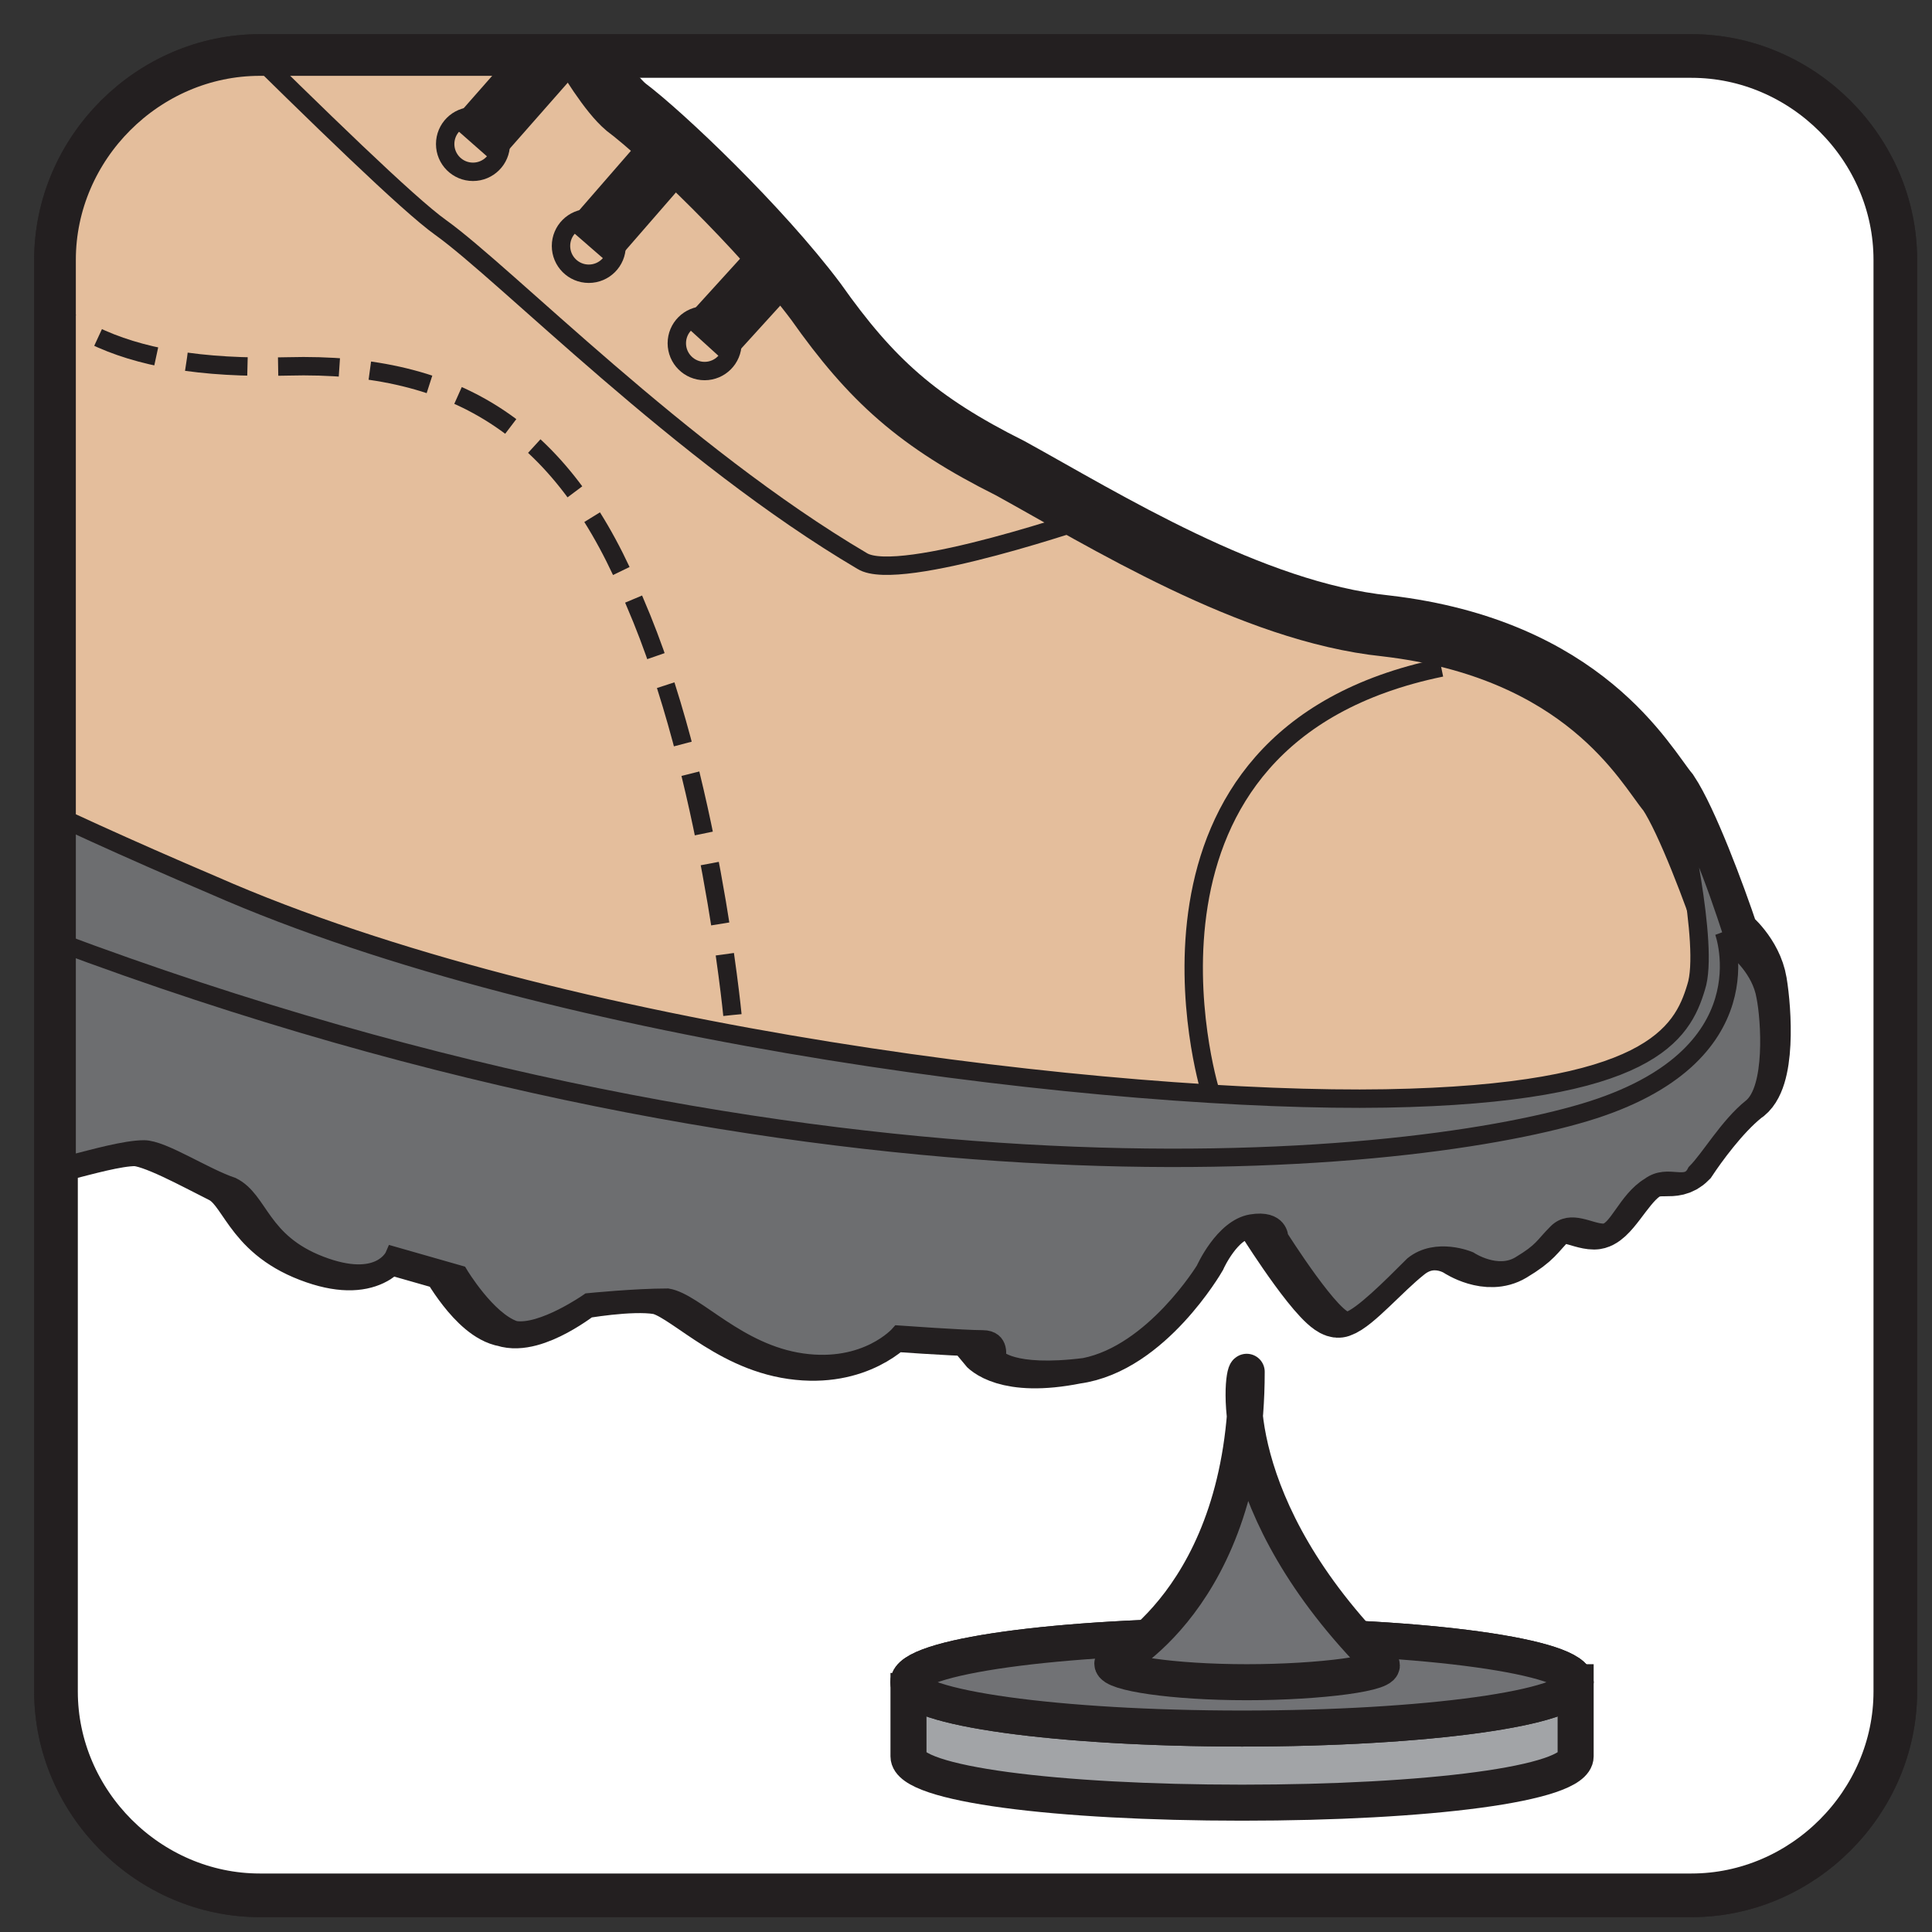
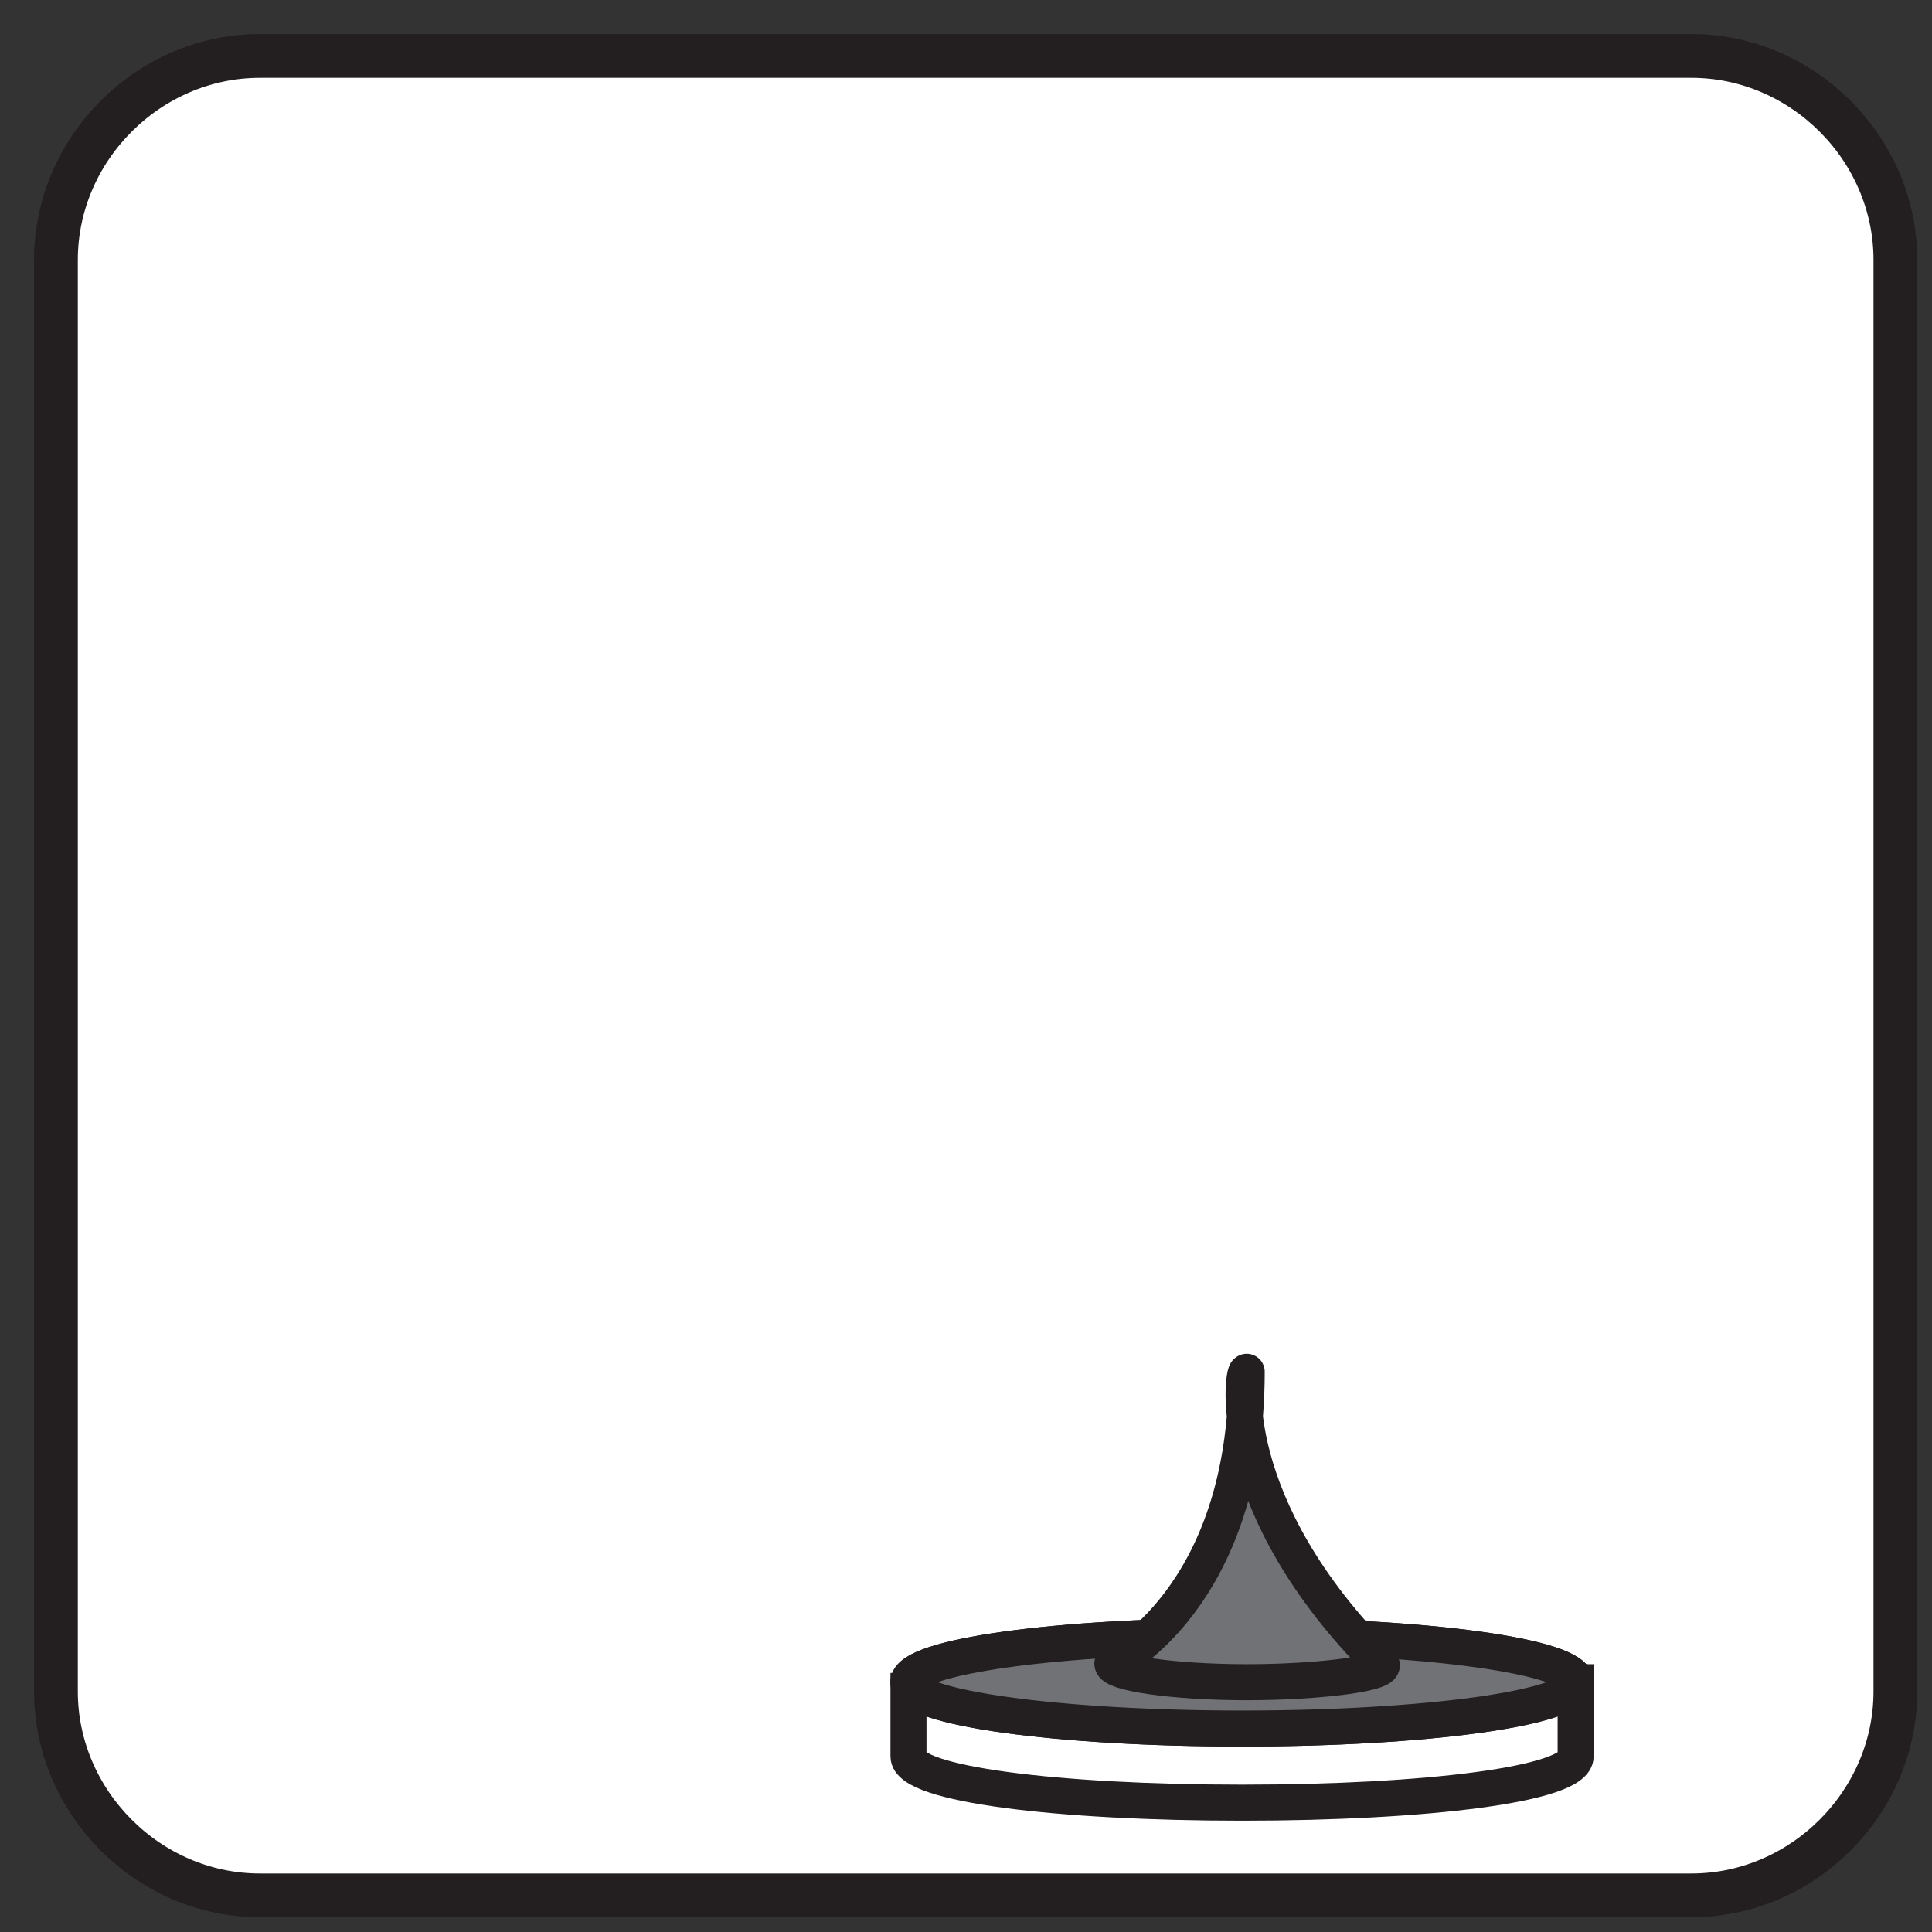
<svg xmlns="http://www.w3.org/2000/svg" version="1.1" x="0" y="0" width="100" height="100" viewBox="0, 0, 100, 100">
  <rect x="0" y="0" width="100" height="100" fill="#333333" stroke="none" />
  <defs>
    <clipPath id="Clip_1">
-       <path d="M97.602,87.05 C97.602,92.806 92.806,97.602 87.05,97.602 L12.95,97.602 C7.194,97.602 2.398,92.806 2.398,87.05 L2.398,12.95 C2.398,7.194 7.194,2.398 12.95,2.398 L87.05,2.398 C92.806,2.398 97.602,7.194 97.602,12.95 L97.602,87.05 z" />
-     </clipPath>
+       </clipPath>
  </defs>
  <g id="Calque_1">
    <g>
      <g>
        <path d="M97.602,87.05 C97.602,92.806 92.806,97.602 87.05,97.602 L12.95,97.602 C7.194,97.602 2.398,92.806 2.398,87.05 L2.398,12.95 C2.398,7.194 7.194,2.398 12.95,2.398 L87.05,2.398 C92.806,2.398 97.602,7.194 97.602,12.95 L97.602,87.05 z" fill="#FFFFFF" />
        <path d="M98.102,87.55 C98.102,93.306 93.306,98.102 87.55,98.102 L13.45,98.102 C7.694,98.102 2.898,93.306 2.898,87.55 L2.898,13.45 C2.898,7.694 7.694,2.898 13.45,2.898 L87.55,2.898 C93.306,2.898 98.102,7.694 98.102,13.45 L98.102,87.55 z" fill-opacity="0" stroke="#231F20" stroke-width="2.26" />
      </g>
      <g opacity="0.7">
        <path d="M97.602,87.05 C97.602,92.806 92.806,97.602 87.05,97.602 L12.95,97.602 C7.194,97.602 2.398,92.806 2.398,87.05 L2.398,12.95 C2.398,7.194 7.194,2.398 12.95,2.398 L87.05,2.398 C92.806,2.398 97.602,7.194 97.602,12.95 L97.602,87.05 z" fill="#FFFFFF" />
        <path d="M98.102,87.55 C98.102,93.306 93.306,98.102 87.55,98.102 L13.45,98.102 C7.694,98.102 2.898,93.306 2.898,87.55 L2.898,13.45 C2.898,7.694 7.694,2.898 13.45,2.898 L87.55,2.898 C93.306,2.898 98.102,7.694 98.102,13.45 L98.102,87.55 z" fill-opacity="0" stroke="#231F20" stroke-width="2.26" />
      </g>
    </g>
    <g clip-path="url(#Clip_1)">
      <g>
        <path d="M13.689,-21.802 C13.689,-21.802 22.802,-9.572 25.44,-5.255 C28.318,-0.939 30.716,4.097 32.395,5.536 C34.313,6.975 39.349,11.771 42.227,15.608 C45.104,19.685 47.502,21.843 52.299,24.241 C57.095,26.879 64.769,31.675 71.723,32.395 C82.035,33.594 85.152,39.589 86.351,41.028 C87.311,42.467 88.749,46.303 89.469,48.462 C89.469,48.462 90.668,49.421 90.908,50.86 C91.148,52.299 91.387,55.896 90.188,56.615 C88.989,57.574 87.79,59.253 87.311,59.973 C86.591,60.692 85.872,59.973 84.913,60.692 C83.953,61.411 83.234,63.09 82.514,63.09 C81.795,63.09 80.836,62.371 80.116,63.09 C79.397,63.809 79.397,64.049 78.198,64.769 C76.999,65.488 75.56,64.529 75.56,64.529 C75.56,64.529 74.121,63.57 72.682,64.769 C71.483,65.728 70.044,67.407 69.325,67.646 C68.606,67.886 65.728,63.33 65.728,63.33 C65.728,63.33 65.488,62.61 64.289,62.61 C62.85,62.85 61.891,65.008 61.891,65.008 C61.891,65.008 59.253,69.565 55.656,70.044 C52.059,70.764 51.1,69.565 51.1,69.565 C51.1,69.565 51.339,68.606 50.38,68.606 C49.421,68.606 46.064,68.366 46.064,68.366 C46.064,68.366 44.385,70.284 41.028,69.805 C37.67,69.325 35.512,66.687 34.073,66.447 C32.634,66.208 29.996,66.687 29.996,66.687 C29.996,66.687 27.598,68.606 26.16,68.126 C24.721,67.886 23.282,65.248 23.282,65.248 L19.925,64.289 C19.925,64.289 19.205,65.968 16.088,64.769 C12.97,63.57 12.97,61.411 11.531,60.692 C10.092,59.973 7.934,58.773 6.975,58.773 C6.016,58.773 4.337,59.253 3.378,59.493 C2.419,59.733 0.98,59.733 0.5,59.493 C0.02,59.253 -4.056,57.574 -4.776,57.095 C-5.495,56.615 -5.735,54.697 -5.735,54.697 L-8.852,53.737 L-11.97,53.977 C-11.97,53.977 -17.965,50.14 -18.205,49.661 C-18.445,49.181 -19.404,46.543 -19.404,46.543 C-19.404,46.543 -23.001,39.829 -27.318,39.589 C-31.634,39.349 -39.068,39.349 -39.068,39.349 L-33.313,-24.92 L-25.399,-25.159 C-25.399,-25.159 -27.558,-27.557 -24.68,-29.236 C-21.802,-30.915 -14.848,-35.231 -11.011,-35.471 C-7.174,-35.711 -5.735,-35.471 -4.776,-36.91 C-3.816,-38.349 -3.337,-42.665 -0.219,-40.507 C3.618,-37.39 13.689,-21.802 13.689,-21.802 z" fill="#E4BE9C" />
        <path d="M13.689,-21.802 C13.689,-21.802 22.802,-9.572 25.44,-5.255 C28.318,-0.939 30.716,4.097 32.395,5.536 C34.313,6.975 39.349,11.771 42.227,15.608 C45.104,19.685 47.502,21.843 52.299,24.241 C57.095,26.879 64.769,31.675 71.723,32.395 C82.035,33.594 85.152,39.589 86.351,41.028 C87.311,42.467 88.749,46.303 89.469,48.462 C89.469,48.462 90.668,49.421 90.908,50.86 C91.148,52.299 91.387,55.896 90.188,56.615 C88.989,57.574 87.79,59.253 87.311,59.973 C86.591,60.692 85.872,59.973 84.913,60.692 C83.953,61.411 83.234,63.09 82.514,63.09 C81.795,63.09 80.836,62.371 80.116,63.09 C79.397,63.809 79.397,64.049 78.198,64.769 C76.999,65.488 75.56,64.529 75.56,64.529 C75.56,64.529 74.121,63.57 72.682,64.769 C71.483,65.728 70.044,67.407 69.325,67.646 C68.606,67.886 65.728,63.33 65.728,63.33 C65.728,63.33 65.488,62.61 64.289,62.61 C62.85,62.85 61.891,65.008 61.891,65.008 C61.891,65.008 59.253,69.565 55.656,70.044 C52.059,70.764 51.1,69.565 51.1,69.565 C51.1,69.565 51.339,68.606 50.38,68.606 C49.421,68.606 46.064,68.366 46.064,68.366 C46.064,68.366 44.385,70.284 41.028,69.805 C37.67,69.325 35.512,66.687 34.073,66.447 C32.634,66.208 29.996,66.687 29.996,66.687 C29.996,66.687 27.598,68.606 26.16,68.126 C24.721,67.886 23.282,65.248 23.282,65.248 L19.925,64.289 C19.925,64.289 19.205,65.968 16.088,64.769 C12.97,63.57 12.97,61.411 11.531,60.692 C10.092,59.973 7.934,58.773 6.975,58.773 C6.016,58.773 4.337,59.253 3.378,59.493 C2.419,59.733 0.98,59.733 0.5,59.493 C0.02,59.253 -4.056,57.574 -4.776,57.095 C-5.495,56.615 -5.735,54.697 -5.735,54.697 L-8.852,53.737 L-11.97,53.977 C-11.97,53.977 -17.965,50.14 -18.205,49.661 C-18.445,49.181 -19.404,46.543 -19.404,46.543 C-19.404,46.543 -23.001,39.829 -27.318,39.589 C-31.634,39.349 -39.068,39.349 -39.068,39.349 L-33.313,-24.92 L-25.399,-25.159 C-25.399,-25.159 -27.558,-27.557 -24.68,-29.236 C-21.802,-30.915 -14.848,-35.231 -11.011,-35.471 C-7.174,-35.711 -5.735,-35.471 -4.776,-36.91 C-3.816,-38.349 -3.337,-42.665 -0.219,-40.507 C3.618,-37.39 13.689,-21.802 13.689,-21.802 z" fill-opacity="0" stroke="#231F20" stroke-width="3.172" />
      </g>
      <g>
        <path d="M-36.67,19.685 L-38.589,40.068 C-38.589,40.068 -31.155,40.068 -26.838,40.308 C-22.522,40.548 -18.924,47.263 -18.924,47.263 C-18.924,47.263 -17.965,49.901 -17.725,50.38 C-17.486,50.86 -11.49,54.697 -11.49,54.697 L-8.373,54.457 L-5.255,55.416 C-5.255,55.416 -5.016,57.335 -4.296,57.814 C-3.577,58.294 0.5,60.212 0.98,60.212 C1.459,60.452 2.898,60.452 3.857,60.212 C4.817,59.973 6.495,59.493 7.454,59.493 C8.414,59.493 10.572,60.932 12.011,61.411 C13.45,62.131 13.45,64.289 16.567,65.488 C19.685,66.687 20.404,65.009 20.404,65.009 L23.761,65.968 C23.761,65.968 25.2,68.366 26.639,68.845 C28.078,69.085 30.476,67.407 30.476,67.407 C30.476,67.407 32.874,67.167 34.553,67.167 C35.992,67.407 38.15,70.045 41.507,70.524 C44.865,71.004 46.543,69.085 46.543,69.085 C46.543,69.085 49.901,69.325 50.86,69.325 C51.819,69.325 51.579,70.284 51.579,70.284 C51.579,70.284 52.299,71.244 56.136,70.764 C59.733,70.045 62.371,65.728 62.371,65.728 C62.371,65.728 63.33,63.57 64.769,63.33 C66.207,63.09 66.207,64.049 66.207,64.049 C66.207,64.049 69.085,68.606 69.805,68.366 C70.524,68.126 71.963,66.687 73.162,65.488 C74.361,64.529 76.04,65.248 76.04,65.248 C76.04,65.248 77.478,66.208 78.678,65.488 C79.877,64.769 79.877,64.529 80.596,63.809 C81.315,63.09 82.275,63.809 82.994,63.809 C83.713,63.809 84.193,62.131 85.392,61.411 C86.351,60.692 87.311,61.651 87.79,60.692 C88.51,59.973 89.469,58.294 90.668,57.335 C91.867,56.375 91.627,52.778 91.387,51.579 C91.148,50.14 89.948,49.181 89.948,49.181 C89.229,47.023 88.03,43.186 86.831,41.747 C86.831,41.747 88.51,48.941 87.79,51.1 C87.071,53.498 85.392,56.615 71.723,56.855 C57.814,57.095 29.037,53.738 11.052,45.824 C-6.934,38.15 -11.73,34.313 -18.924,29.037 C-26.358,23.762 -31.874,19.685 -36.67,19.685 z" fill="#6D6E70" />
        <path d="M-36.67,19.685 L-38.589,40.068 C-38.589,40.068 -31.155,40.068 -26.838,40.308 C-22.522,40.548 -18.924,47.263 -18.924,47.263 C-18.924,47.263 -17.965,49.901 -17.725,50.38 C-17.486,50.86 -11.49,54.697 -11.49,54.697 L-8.373,54.457 L-5.255,55.416 C-5.255,55.416 -5.016,57.335 -4.296,57.814 C-3.577,58.294 0.5,60.212 0.98,60.212 C1.459,60.452 2.898,60.452 3.857,60.212 C4.817,59.973 6.495,59.493 7.454,59.493 C8.414,59.493 10.572,60.932 12.011,61.411 C13.45,62.131 13.45,64.289 16.567,65.488 C19.685,66.687 20.404,65.009 20.404,65.009 L23.761,65.968 C23.761,65.968 25.2,68.366 26.639,68.845 C28.078,69.085 30.476,67.407 30.476,67.407 C30.476,67.407 32.874,67.167 34.553,67.167 C35.992,67.407 38.15,70.045 41.507,70.524 C44.865,71.004 46.543,69.085 46.543,69.085 C46.543,69.085 49.901,69.325 50.86,69.325 C51.819,69.325 51.579,70.284 51.579,70.284 C51.579,70.284 52.299,71.244 56.136,70.764 C59.733,70.045 62.371,65.728 62.371,65.728 C62.371,65.728 63.33,63.57 64.769,63.33 C66.207,63.09 66.207,64.049 66.207,64.049 C66.207,64.049 69.085,68.606 69.805,68.366 C70.524,68.126 71.963,66.687 73.162,65.488 C74.361,64.529 76.04,65.248 76.04,65.248 C76.04,65.248 77.478,66.208 78.678,65.488 C79.877,64.769 79.877,64.529 80.596,63.809 C81.315,63.09 82.275,63.809 82.994,63.809 C83.713,63.809 84.193,62.131 85.392,61.411 C86.351,60.692 87.311,61.651 87.79,60.692 C88.51,59.973 89.469,58.294 90.668,57.335 C91.867,56.375 91.627,52.778 91.387,51.579 C91.148,50.14 89.948,49.181 89.948,49.181 C89.229,47.023 88.03,43.186 86.831,41.747 C86.831,41.747 88.51,48.941 87.79,51.1 C87.071,53.498 85.392,56.615 71.723,56.855 C57.814,57.095 29.037,53.738 11.052,45.824 C-6.934,38.15 -11.73,34.313 -18.924,29.037 C-26.358,23.762 -31.874,19.685 -36.67,19.685 z" fill-opacity="0" stroke="#231F20" stroke-width="0.952" />
      </g>
      <path d="M74.601,34.553 C57.095,38.15 62.61,56.375 62.61,56.375" fill-opacity="0" stroke="#231F20" stroke-width="0.952" />
-       <path d="M56.855,26.639 C56.855,26.639 46.543,30.236 44.625,29.037 C35.272,23.522 26.16,14.169 22.802,11.771 C19.445,9.373 4.337,-6.215 -1.658,-11.73 C-7.414,-17.246 -16.287,-22.761 -19.884,-23.001" fill-opacity="0" stroke="#231F20" stroke-width="0.952" />
      <path d="M37.91,52.538 C37.91,52.538 36.711,40.068 32.874,31.196 C29.277,22.323 23.761,18.725 14.889,18.965 C5.776,19.205 2.179,16.567 -0.219,12.49 C-2.617,8.414 -6.934,4.577 -16.766,3.857 C-26.598,3.138 -32.833,0.5 -32.833,0.5" fill-opacity="0" stroke="#231F20" stroke-width="0.952" stroke-dasharray="3.172,1.586" />
      <path d="M37.91,17.766 C37.91,18.561 37.266,19.205 36.471,19.205 C35.677,19.205 35.032,18.561 35.032,17.766 C35.032,16.972 35.677,16.328 36.471,16.328 C37.266,16.328 37.91,16.972 37.91,17.766 z" fill-opacity="0" stroke="#231F20" stroke-width="0.952" />
-       <path d="M41.267,12.491 L36.471,17.766" fill-opacity="0" stroke="#231F20" stroke-width="3.172" />
      <path d="M31.915,12.73 C31.915,13.525 31.271,14.169 30.476,14.169 C29.681,14.169 29.037,13.525 29.037,12.73 C29.037,11.936 29.681,11.292 30.476,11.292 C31.271,11.292 31.915,11.936 31.915,12.73 z" fill-opacity="0" stroke="#231F20" stroke-width="0.952" />
      <path d="M35.272,7.215 L30.476,12.73" fill-opacity="0" stroke="#231F20" stroke-width="3.172" />
-       <path d="M25.92,7.455 C25.92,8.249 25.275,8.893 24.481,8.893 C23.686,8.893 23.042,8.249 23.042,7.455 C23.042,6.66 23.686,6.016 24.481,6.016 C25.275,6.016 25.92,6.66 25.92,7.455 z" fill-opacity="0" stroke="#231F20" stroke-width="0.952" />
+       <path d="M25.92,7.455 C25.92,8.249 25.275,8.893 24.481,8.893 C23.042,6.66 23.686,6.016 24.481,6.016 C25.275,6.016 25.92,6.66 25.92,7.455 z" fill-opacity="0" stroke="#231F20" stroke-width="0.952" />
      <path d="M29.757,1.459 L24.481,7.455" fill-opacity="0" stroke="#231F20" stroke-width="3.172" />
      <path d="M20.164,1.699 C20.164,2.494 19.52,3.138 18.725,3.138 C17.931,3.138 17.287,2.494 17.287,1.699 C17.287,0.905 17.931,0.26 18.725,0.26 C19.52,0.26 20.164,0.905 20.164,1.699 z" fill-opacity="0" stroke="#231F20" stroke-width="0.952" />
      <path d="M25.68,-5.975 L18.725,1.699" fill-opacity="0" stroke="#231F20" stroke-width="0.952" />
      <path d="M15.608,-4.296 C15.608,-3.501 14.964,-2.857 14.169,-2.857 C13.374,-2.857 12.73,-3.501 12.73,-4.296 C12.73,-5.091 13.374,-5.735 14.169,-5.735 C14.964,-5.735 15.608,-5.091 15.608,-4.296 z" fill-opacity="0" stroke="#231F20" stroke-width="0.952" />
      <path d="M21.124,-12.45 L14.169,-4.296" fill-opacity="0" stroke="#231F20" stroke-width="0.952" />
-       <path d="M89.229,48.222 C89.229,48.222 91.627,54.697 82.035,57.574 C72.442,60.452 41.267,63.57 0.98,47.982" fill-opacity="0" stroke="#231F20" stroke-width="0.952" />
    </g>
    <path d="M98.102,87.55 C98.102,93.306 93.306,98.102 87.55,98.102 L13.45,98.102 C7.694,98.102 2.898,93.306 2.898,87.55 L2.898,13.45 C2.898,7.694 7.694,2.898 13.45,2.898 L87.55,2.898 C93.306,2.898 98.102,7.694 98.102,13.45 L98.102,87.55 z" fill-opacity="0" stroke="#231F20" stroke-width="2.055" />
    <g>
-       <path d="M47.023,86.591 L47.023,90.908 C47.023,92.346 54.697,93.306 64.289,93.306 C73.881,93.306 81.555,92.346 81.555,90.908 L81.555,87.071 L46.783,87.071" fill="#A2A4A7" />
      <path d="M47.023,86.591 L47.023,90.908 C47.023,92.346 54.697,93.306 64.289,93.306 C73.881,93.306 81.555,92.346 81.555,90.908 L81.555,87.071 L46.783,87.071" fill-opacity="0" stroke="#231F20" stroke-width="1.865" />
    </g>
    <g>
      <path d="M81.555,87.071 C81.555,88.395 73.825,89.469 64.289,89.469 C54.753,89.469 47.023,88.395 47.023,87.071 C47.023,85.746 54.753,84.673 64.289,84.673 C73.825,84.673 81.555,85.746 81.555,87.071 z" fill="#717275" />
      <path d="M81.555,87.071 C81.555,88.395 73.825,89.469 64.289,89.469 C54.753,89.469 47.023,88.395 47.023,87.071 C47.023,85.746 54.753,84.673 64.289,84.673 C73.825,84.673 81.555,85.746 81.555,87.071 z" fill-opacity="0" stroke="#231F20" stroke-width="1.865" />
    </g>
    <g>
      <path d="M81.555,87.071 C81.555,88.395 73.825,89.469 64.289,89.469 C54.753,89.469 47.023,88.395 47.023,87.071 C47.023,85.746 54.753,84.673 64.289,84.673 C73.825,84.673 81.555,85.746 81.555,87.071 z" fill="#717275" />
      <path d="M81.555,87.071 C81.555,88.395 73.825,89.469 64.289,89.469 C54.753,89.469 47.023,88.395 47.023,87.071 C47.023,85.746 54.753,84.673 64.289,84.673 C73.825,84.673 81.555,85.746 81.555,87.071 z" fill-opacity="0" stroke="#231F20" stroke-width="1.865" />
    </g>
    <g>
      <path d="M71.483,86.112 C71.963,86.591 68.366,87.071 64.529,87.071 C60.692,87.071 57.574,86.591 57.574,86.112 C57.574,86.112 64.529,82.754 64.529,71.004 C64.289,71.004 63.33,77.958 71.483,86.112 z" fill="#717275" />
      <path d="M71.483,86.112 C71.963,86.591 68.366,87.071 64.529,87.071 C60.692,87.071 57.574,86.591 57.574,86.112 C57.574,86.112 64.529,82.754 64.529,71.004 C64.289,71.004 63.33,77.958 71.483,86.112 z" fill-opacity="0" stroke="#231F20" stroke-width="1.865" stroke-linecap="square" stroke-linejoin="round" />
    </g>
  </g>
</svg>